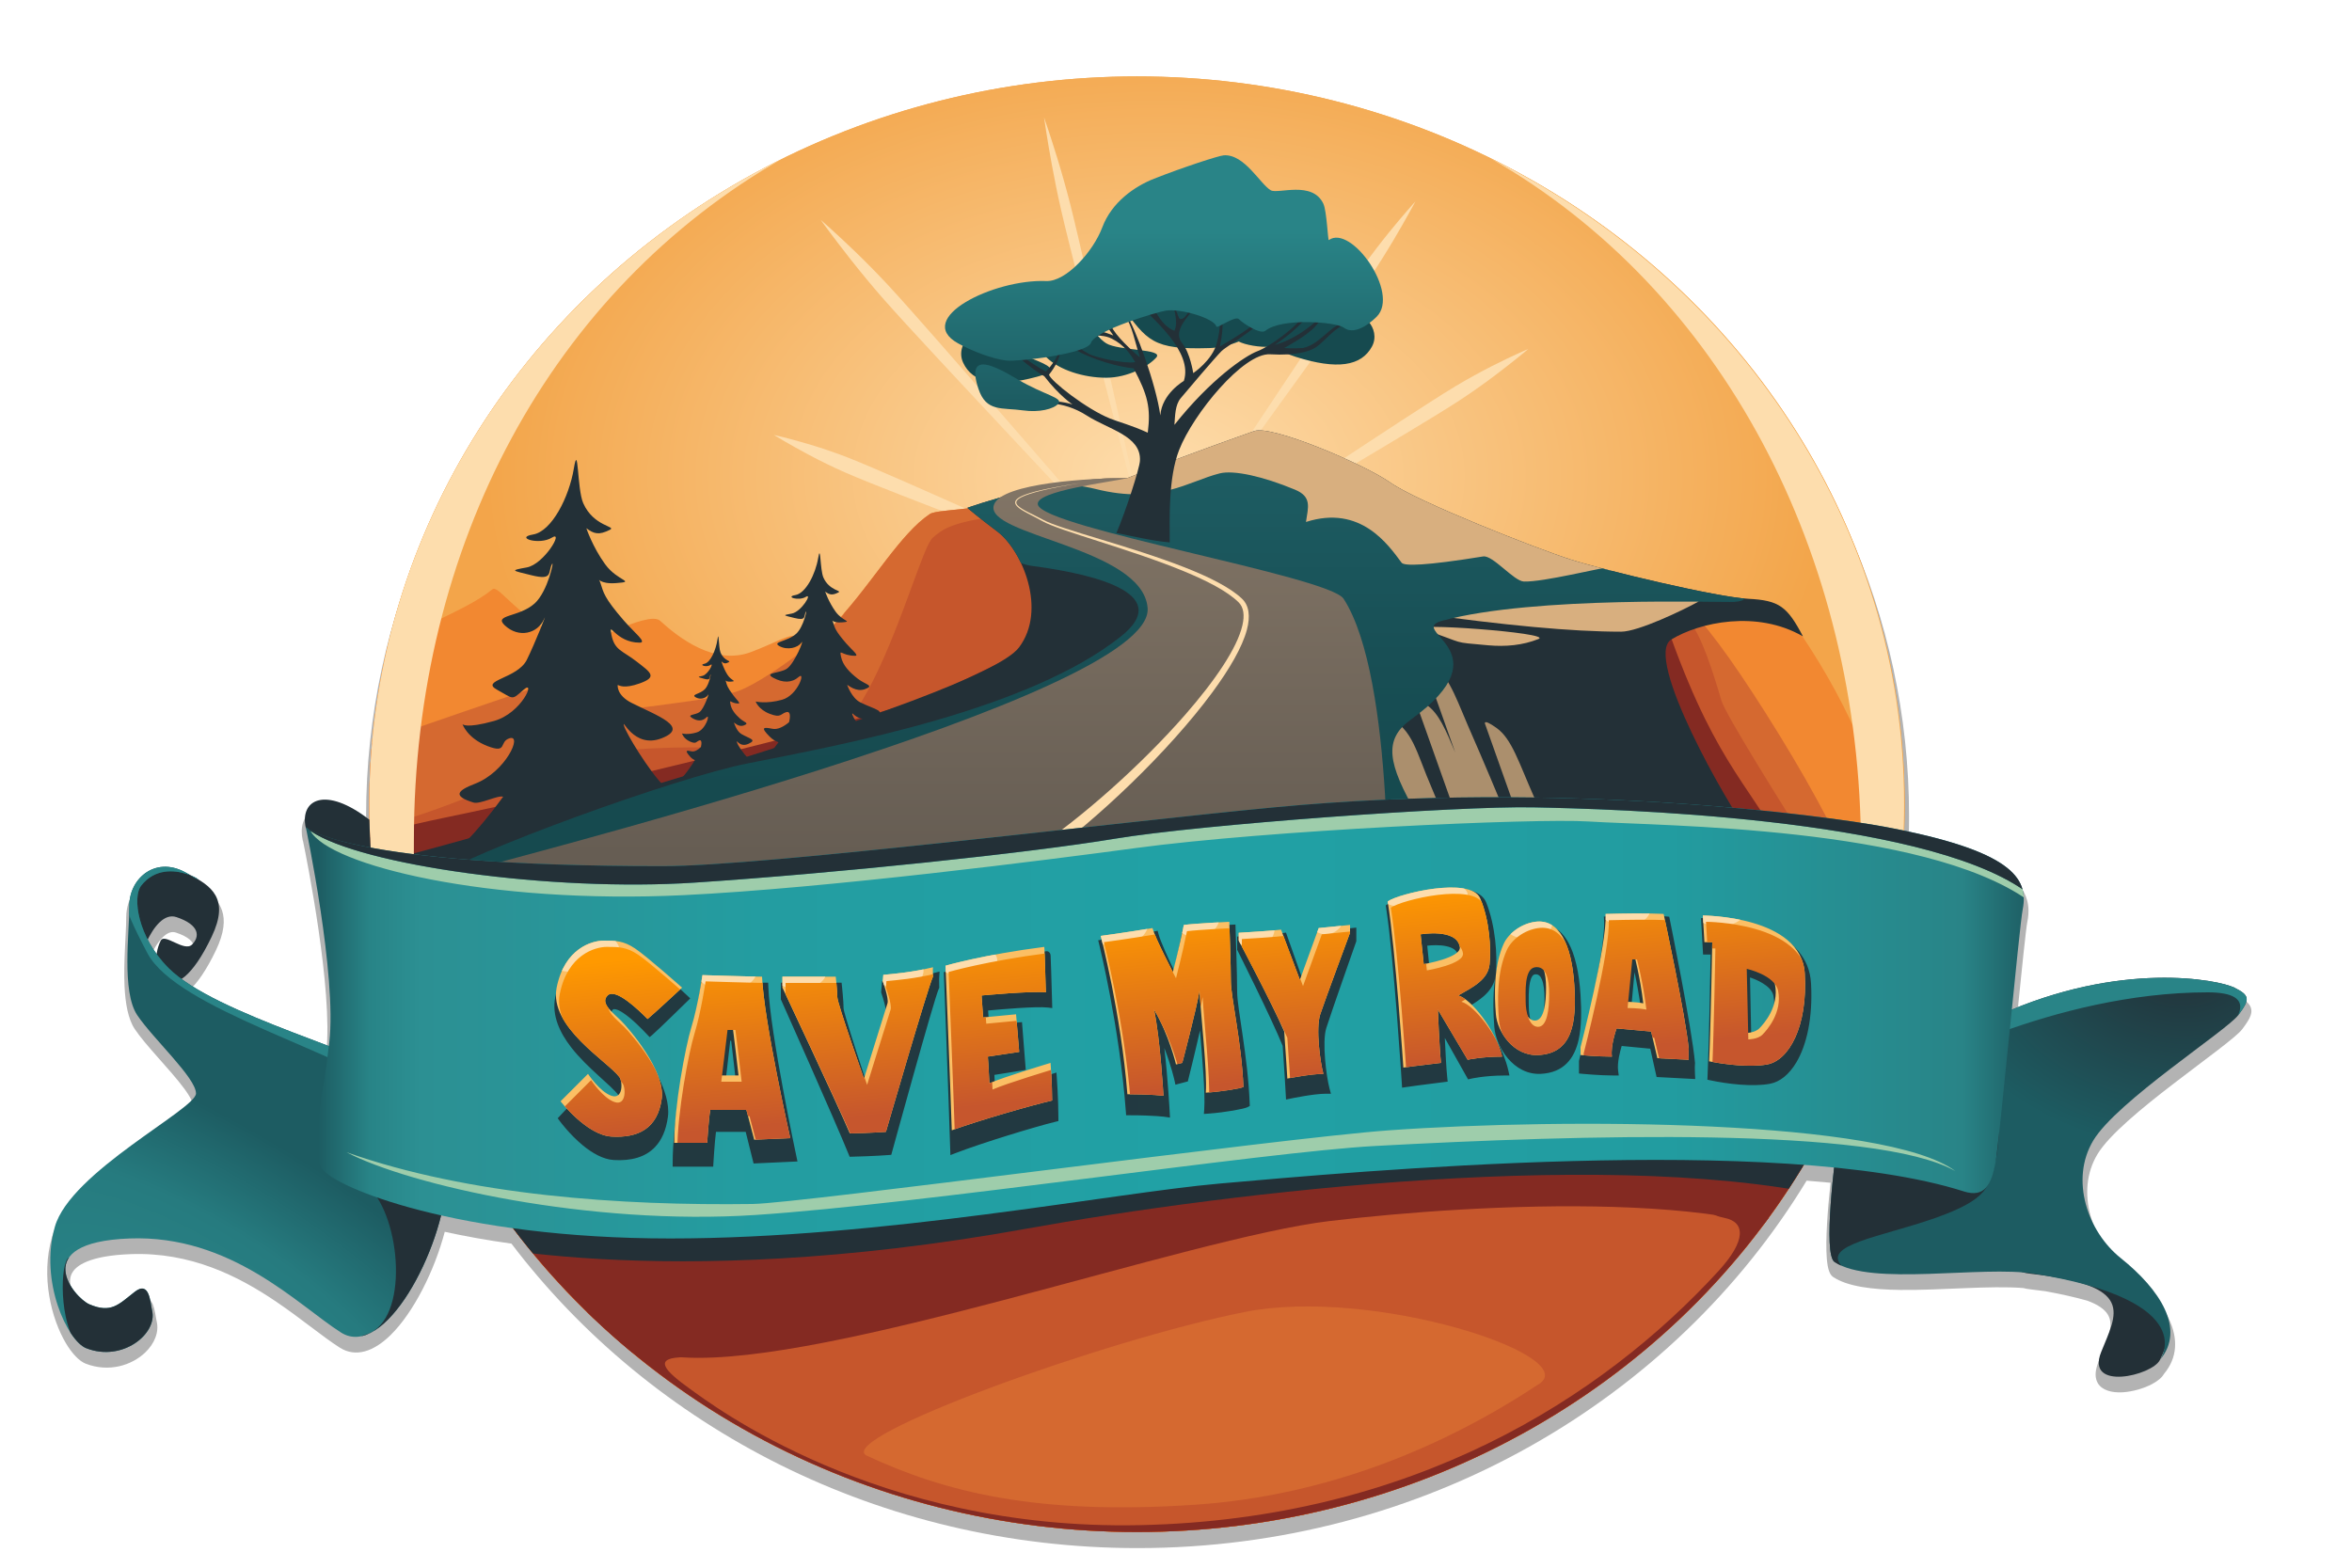
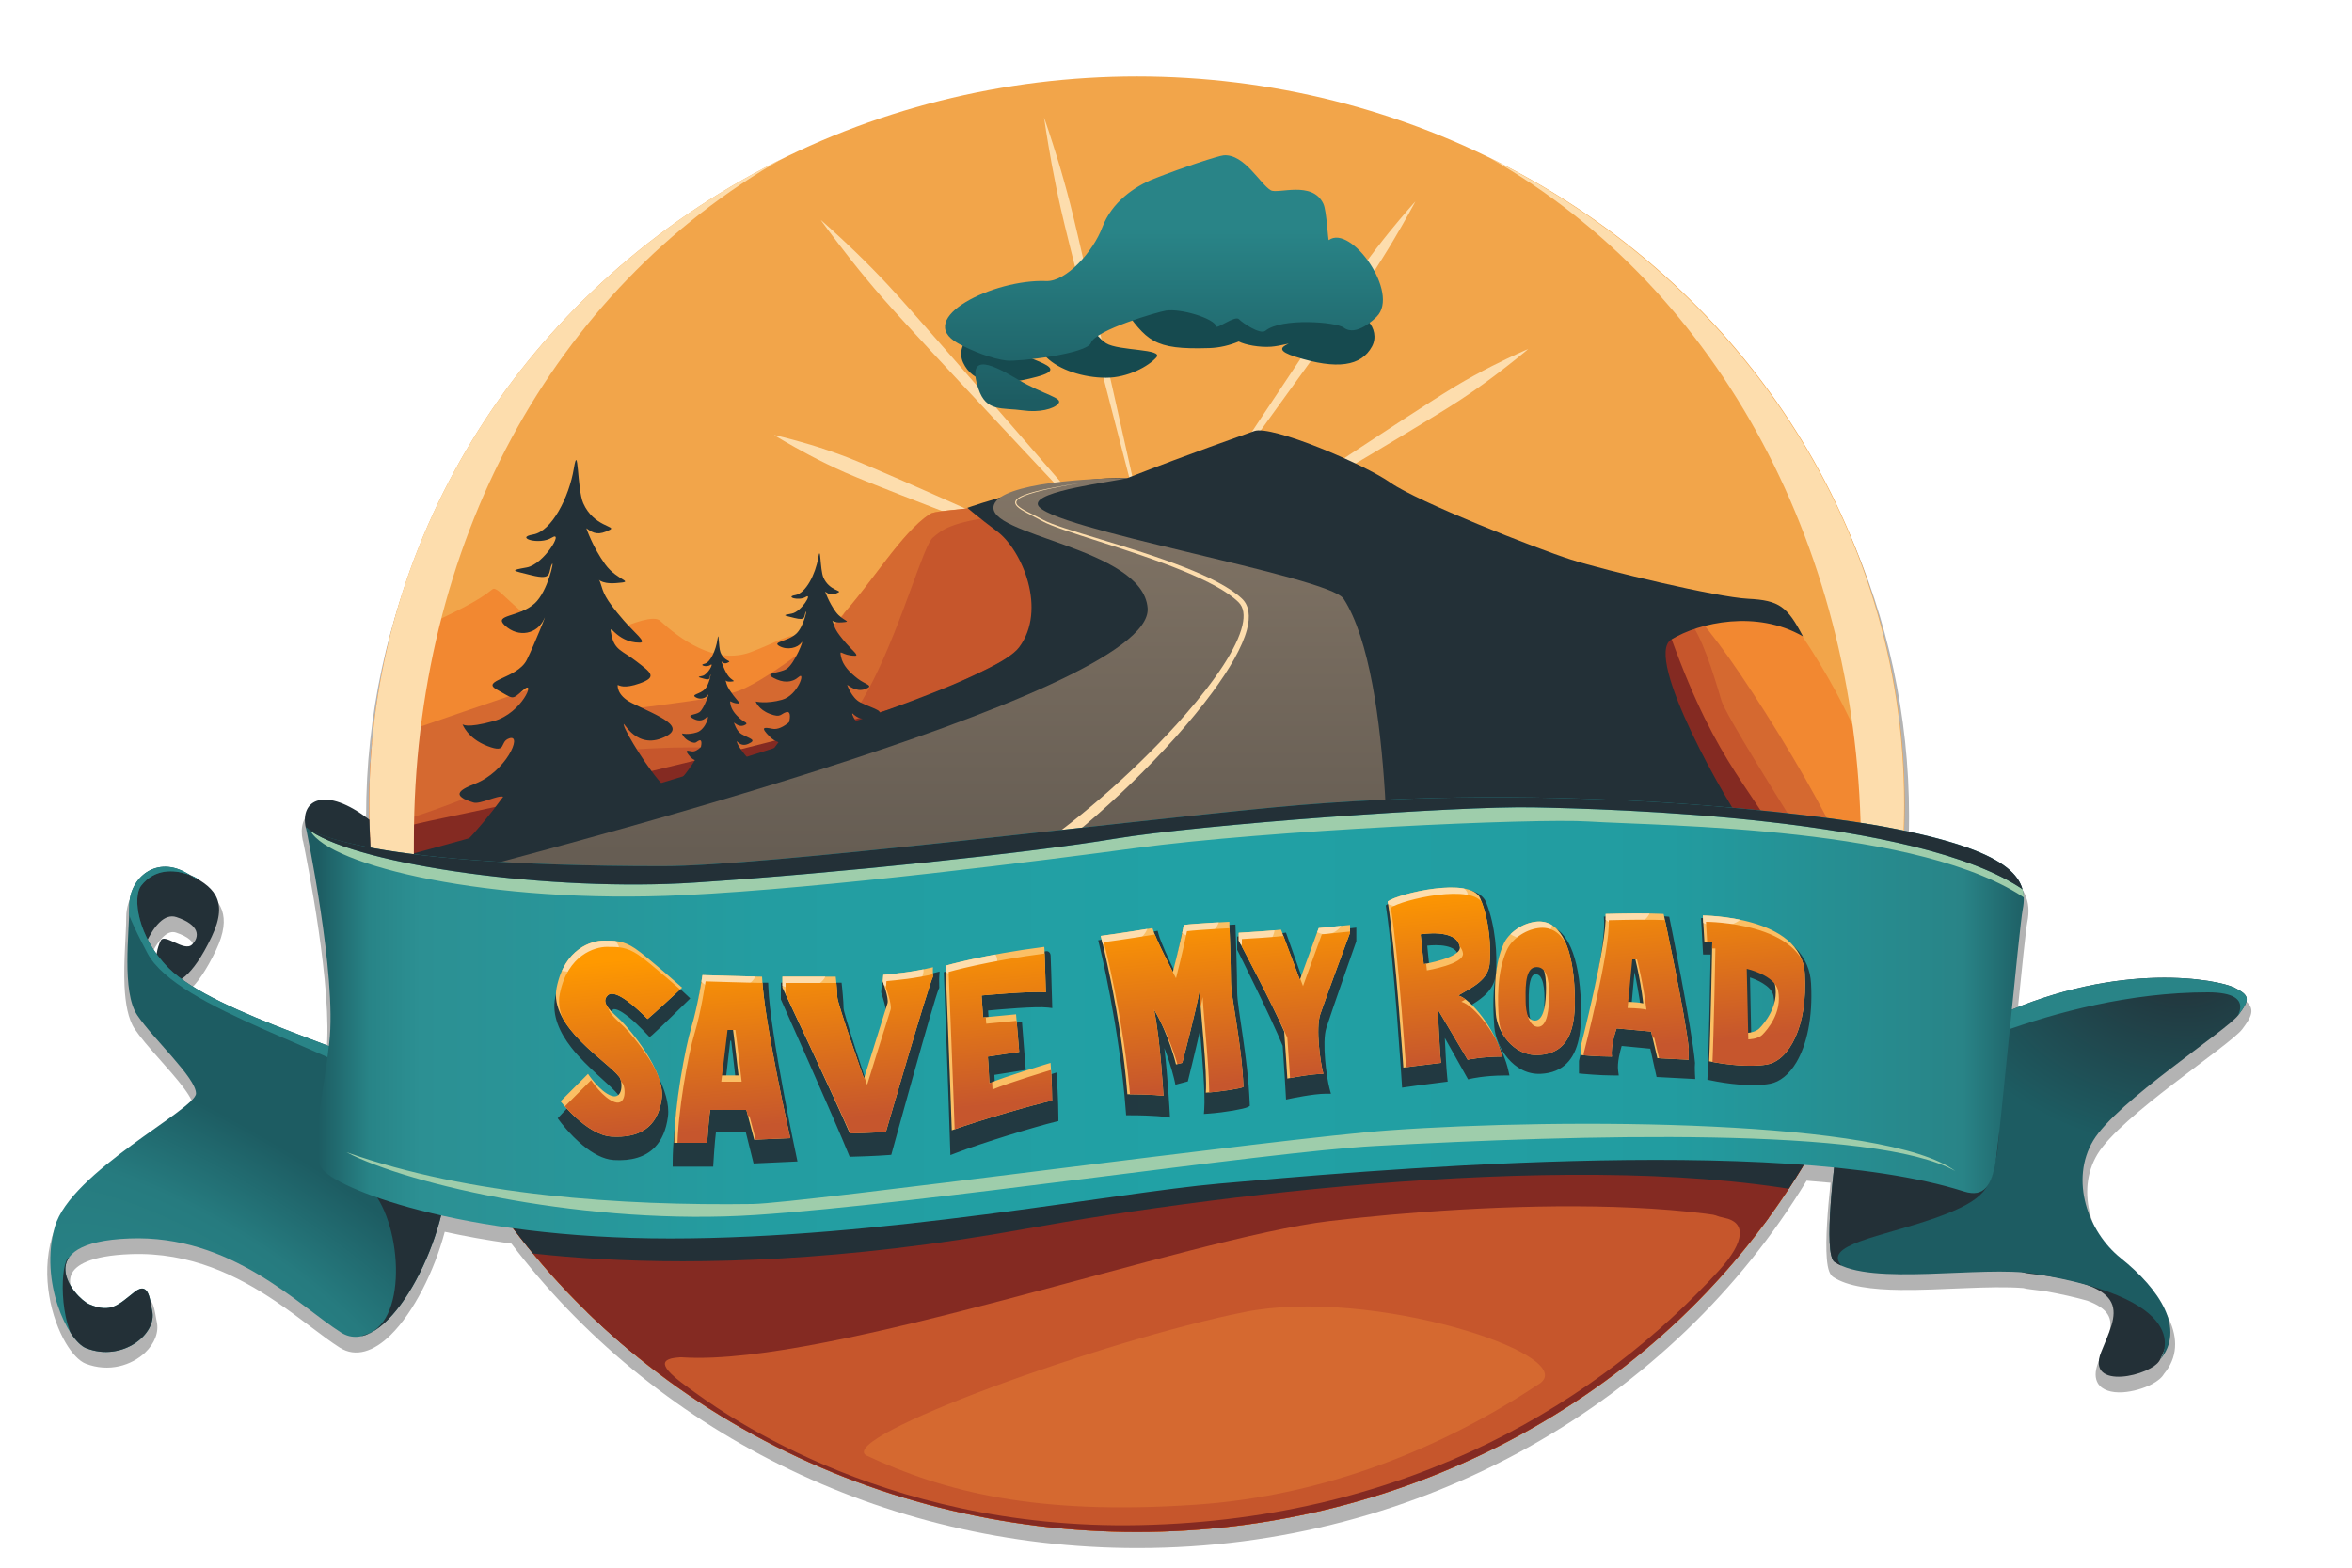
<svg xmlns="http://www.w3.org/2000/svg" xmlns:ns1="http://www.serif.com/" width="100%" height="100%" viewBox="0 0 3000 2000" version="1.1" xml:space="preserve" style="fill-rule:evenodd;clip-rule:evenodd;stroke-linejoin:round;stroke-miterlimit:2;">
  <g id="PAYSAGE" transform="matrix(1,0,0,1,1,15)">
    <path d="M466.015,1035.78C448.396,1023.45 433.195,1017.24 421.066,1015.6C410.712,1014.19 402.368,1016.04 396.251,1020.08C385.981,1026.87 381.436,1040.14 385.114,1057.06C385.214,1057.52 385.375,1057.95 385.588,1058.35C390.058,1080.08 423.818,1247.9 415.235,1327.63C354.044,1304.41 282.997,1278.11 239.971,1248.77C250.157,1239.78 261.946,1223.54 274.514,1197.15C285.181,1174.75 286.367,1158.63 282.131,1146.33C277.895,1134.02 268.134,1125.24 255.705,1117.8C255.563,1117.67 255.404,1117.53 255.231,1117.4C254.168,1116.58 251.38,1114.9 247.323,1113.13C245.728,1112.29 244.097,1111.46 242.445,1110.63C224.953,1099.77 208.309,1098.67 194.657,1103.48C174.018,1110.76 160,1131.85 160,1155C160,1176.06 156.401,1211.55 157.845,1243.07C158.853,1265.07 162.441,1285.18 170.84,1297.77C184.876,1318.83 216.092,1349.72 233.567,1373.23C237.798,1378.92 241.197,1384.14 243.219,1388.64C244.283,1391.01 244.973,1393.1 244.999,1394.89C244.936,1395.04 244.554,1395.9 244.188,1396.44C243.254,1397.83 241.864,1399.38 240.107,1401.1C234.099,1406.99 224.142,1414.49 211.978,1423.25C182.853,1444.23 141.332,1472.14 109.725,1501.74C88.001,1522.08 70.995,1543.32 65.192,1563.63C50.774,1614.09 64.731,1667.44 82.799,1698.19C91.049,1712.23 100.362,1721.6 108.178,1724.66C137.84,1736.26 167.135,1726.78 184.19,1710.5C196.179,1699.05 202.072,1684.27 198.863,1670.84C197.625,1665.66 196.742,1655.61 193.793,1648.76C191.698,1643.89 188.52,1640.47 184.441,1639.32C180.623,1638.24 175.462,1638.96 168.927,1644.06C161.852,1649.57 156.127,1654.61 150.482,1658.3C145.544,1661.54 140.713,1663.69 134.837,1663.87C129.564,1664.03 123.529,1662.64 115.97,1659.4C109.586,1656.67 98.632,1646.46 92.557,1634.47C88.773,1627 86.819,1618.77 89.902,1611.21C92.536,1604.76 98.767,1599.03 109.811,1594.48C122.103,1589.41 139.979,1585.97 165.192,1585C241.969,1582.04 302.766,1612.86 350.841,1645.34C383.445,1667.37 410.286,1690.2 432.316,1704.22C452.721,1717.2 475.821,1709.28 497.396,1688.04C526.405,1659.48 552.991,1606.73 566.296,1556.49C591.79,1562.09 620.182,1567.24 651.346,1571.58C830.033,1806.73 1121.29,1960 1450,1960C1814.78,1960 2133.45,1771.25 2303.35,1491.26C2313.67,1492.06 2323.86,1492.93 2333.88,1493.9C2330.29,1527.22 2327.2,1566.71 2329.08,1590.33C2329.63,1597.21 2330.62,1602.84 2332.05,1606.75C2333.38,1610.4 2335.24,1612.84 2337.23,1614.16C2355.39,1626.27 2387,1630.24 2423.16,1630.65C2475.33,1631.24 2537.2,1624.83 2579.76,1628.24C2582.12,1628.91 2585.3,1629.51 2589.45,1629.97C2595.96,1630.69 2602.1,1631.46 2607.87,1632.28C2628.26,1635.96 2645.98,1640.02 2661.37,1644.34C2674.91,1649.36 2683.09,1655.03 2687.34,1661.74C2692.08,1669.22 2691.57,1677.79 2689.02,1687.33C2686.13,1698.18 2680.56,1710.14 2675.36,1723.14C2670.56,1735.13 2671.32,1743.78 2674.87,1749.72C2680.11,1758.5 2692.4,1762.12 2706.56,1761.24C2719.25,1760.45 2733.36,1756.32 2743.76,1750.87C2751.14,1747 2756.66,1742.32 2759.17,1737.81C2776.8,1716.63 2776.94,1692.45 2765.75,1668.16C2755.07,1644.98 2733.79,1621.63 2708.12,1601.1C2667.69,1568.75 2645.57,1505.44 2674.29,1457.57C2689.08,1432.92 2731.11,1398.53 2771.17,1367.71C2812.29,1336.08 2851.41,1308.12 2859,1298C2863.8,1291.59 2867.12,1286.6 2868.9,1282.5C2870.44,1278.96 2870.93,1275.89 2870.59,1273.13C2870.21,1270.12 2868.88,1267.37 2866.34,1264.73C2863.52,1261.79 2858.91,1258.86 2852.24,1255.53C2832.99,1245.91 2717.86,1222.06 2571.89,1280.27C2577.86,1221.03 2583.12,1169.87 2584.9,1160.98C2587.4,1148.49 2587.03,1136.45 2581.34,1124.85C2575.8,1113.57 2565.1,1102.58 2546.37,1092.16C2523.26,1079.31 2487.48,1067.08 2433.56,1055.6C2433.88,1045.86 2434.03,1036.07 2434.03,1026.25C2434.03,510.974 1993.17,92.5 1450,92.5C906.825,92.5 465.965,510.974 465.965,1026.25C465.965,1029.43 465.981,1032.61 466.015,1035.78ZM197.567,1204.86C196.307,1202.79 195.121,1200.71 194.008,1198.65C198.279,1190.51 203.093,1183.58 208.372,1179.05C213.082,1175.01 218.105,1172.97 223.419,1174.74C231.607,1177.47 237.377,1180.54 241.144,1183.84C244.104,1186.43 245.686,1189.06 245.943,1191.72C246.287,1195.27 244.328,1198.6 241.464,1201.46C240.664,1202.27 239.604,1202.43 238.462,1202.41C237.159,1202.38 235.765,1202.08 234.316,1201.65C229.753,1200.29 224.813,1197.7 220.38,1195.75C215.818,1193.73 211.623,1192.43 208.511,1192.61C204.952,1192.81 202.222,1194.38 200.528,1197.76C199.373,1200.07 198.389,1202.45 197.567,1204.85L197.567,1204.86ZM390.983,1059.78L390.672,1060.17C390.413,1060.78 390.24,1061.16 390.24,1061.16L391.058,1060.15L390.983,1059.78Z" style="fill-opacity:0.3;" />
  </g>
  <g id="BADGE">
    <g id="PAYSAGE1" ns1:id="PAYSAGE" transform="matrix(1.088,0,0,1.012,8.642,-3.726)">
      <ellipse cx="1325" cy="1017.5" rx="900" ry="917.5" style="fill:rgb(242,165,74);" />
      <clipPath id="_clip1">
        <ellipse cx="1325" cy="1017.5" rx="900" ry="917.5" />
      </clipPath>
      <g clip-path="url(#_clip1)">
        <g transform="matrix(0.919,0,0,0.988,-7.945,3.681)">
-           <ellipse cx="1426" cy="899" rx="1126" ry="967" style="fill:url(#_Radial2);" />
-         </g>
+           </g>
        <g transform="matrix(0.761,0,0,1.291,229.794,-52.143)">
          <path d="M880,468C880,468 885.701,470.304 896.215,474.152C905.521,477.559 918.376,482.215 934.292,487.582C942.654,490.402 951.802,493.353 961.693,496.402C970.372,499.077 979.578,501.828 989.275,504.531C1001.9,508.05 1015.33,511.485 1029.3,515.058C1058.69,522.572 1090.55,530.383 1123.04,538.344C1272.9,575.072 1436,614 1436,614C1436,614 1274.81,567.773 1126.24,526.136C1094.04,517.111 1062.45,508.26 1033.16,500.366C1019.24,496.613 1005.85,493.006 993.125,489.869C983.351,487.459 973.981,485.332 965.108,483.398C954.995,481.194 945.577,479.27 936.908,477.618C920.409,474.473 906.925,472.213 897.146,470.608C886.098,468.794 880,468 880,468ZM952,258C952,258 956.842,262.358 965.886,269.999C973.896,276.766 984.988,286.077 998.838,297.214C1006.12,303.068 1014.13,309.348 1022.83,316C1030.47,321.838 1038.61,327.949 1047.24,334.201C1058.48,342.34 1070.54,350.709 1083.09,359.414C1109.48,377.722 1138.2,397.253 1167.49,417.163C1302.6,509.015 1450,608 1450,608C1450,608 1306.94,502.841 1174.75,406.837C1146.1,386.027 1117.99,365.615 1091.82,346.986C1079.38,338.129 1067.42,329.615 1055.96,321.799C1047.15,315.795 1038.65,310.211 1030.57,305C1021.36,299.063 1012.74,293.652 1004.76,288.786C989.591,279.527 977.074,272.245 967.994,267.001C957.741,261.079 952,258 952,258ZM2042,384C2042,384 2035.94,385.567 2025,388.777C2015.32,391.619 2001.98,395.585 1985.7,400.813C1977.14,403.56 1967.87,406.673 1957.92,410.152C1949.19,413.205 1939.98,416.515 1930.4,420.156C1917.93,424.895 1904.84,430.187 1891.23,435.693C1862.6,447.274 1831.75,460.098 1800.31,473.175C1655.25,533.501 1498,600 1498,600C1498,600 1658.04,540.515 1804.97,484.905C1836.82,472.851 1868.06,461.026 1896.84,449.81C1910.52,444.478 1923.67,439.351 1936,434.245C1945.47,430.321 1954.43,426.414 1962.88,422.648C1972.5,418.357 1981.39,414.257 1989.5,410.387C2004.93,403.024 2017.36,396.755 2026.36,392.183C2036.51,387.019 2042,384 2042,384ZM1296,158C1296,158 1297.02,162.873 1299.27,171.732C1301.25,179.556 1304.01,190.284 1307.79,203.433C1309.77,210.328 1312.04,217.785 1314.62,225.792C1316.88,232.811 1319.35,240.206 1322.12,247.897C1325.71,257.904 1329.8,268.389 1334.05,279.294C1343,302.233 1352.97,326.917 1363.14,352.085C1410.07,468.208 1462,594 1462,594C1462,594 1417.12,465.524 1374.94,347.594C1365.8,322.035 1356.83,296.968 1348.25,273.889C1344.17,262.918 1340.25,252.37 1336.28,242.503C1333.23,234.92 1330.16,227.754 1327.18,221.008C1323.79,213.312 1320.52,206.232 1317.41,199.767C1311.49,187.438 1306.42,177.589 1302.69,170.428C1298.48,162.32 1296,158 1296,158ZM1868,240C1868,240 1863.52,243.041 1855.54,248.908C1848.49,254.094 1838.82,261.265 1827.12,270.399C1820.99,275.192 1814.39,280.506 1807.36,286.339C1801.2,291.455 1794.74,296.929 1788.09,302.807C1779.43,310.455 1770.47,318.77 1761.15,327.419C1741.54,345.612 1720.57,365.522 1699.18,385.823C1600.52,479.486 1494,582 1494,582C1494,582 1605.61,485.054 1707.7,395.137C1729.83,375.648 1751.53,356.531 1771.4,338.628C1780.84,330.117 1789.92,321.934 1798.32,313.994C1804.76,307.892 1810.79,301.942 1816.44,296.261C1822.87,289.783 1828.75,283.686 1834.08,278.001C1844.22,267.17 1852.22,258.174 1858.02,251.612C1864.57,244.191 1868,240 1868,240Z" style="fill:rgb(253,221,173);" />
        </g>
        <g transform="matrix(0.919,0,0,0.988,-7.945,3.681)">
          <path d="M2298,810C2430,1006 2434.43,1177.82 2432,1252C2428,1374 2274,1848 1894,1936C1514,2024 1082,1990 1082,1990C1082,1990 850,2006 700,1882C550,1758 424,1324 394,1164C364,1004 348.25,917.829 430,862C512,806 592,782 628,752C636.274,745.105 656,786 738,828C738,828 826.821,778.086 842,792C866,814 911.749,849.344 958,832C990,820 1007.08,807.905 1018,812C1034,818 1046.36,815.79 1070,790C1114,742 1149.05,680.633 1186,656C1192,652 1208,652 1276,644C1344,636 2048,750 2048,750C2048,750 2242,770 2272,790C2302,810 2265.99,762.468 2298,810Z" style="fill:rgb(242,136,49);" />
          <clipPath id="_clip3">
            <path d="M2298,810C2430,1006 2434.43,1177.82 2432,1252C2428,1374 2274,1848 1894,1936C1514,2024 1082,1990 1082,1990C1082,1990 850,2006 700,1882C550,1758 424,1324 394,1164C364,1004 348.25,917.829 430,862C512,806 592,782 628,752C636.274,745.105 656,786 738,828C738,828 826.821,778.086 842,792C866,814 911.749,849.344 958,832C990,820 1007.08,807.905 1018,812C1034,818 1046.36,815.79 1070,790C1114,742 1149.05,680.633 1186,656C1192,652 1208,652 1276,644C1344,636 2048,750 2048,750C2048,750 2242,770 2272,790C2302,810 2265.99,762.468 2298,810Z" />
          </clipPath>
          <g clip-path="url(#_clip3)">
            <path d="M2116,786C2116,720 2174,782 2270,938C2366,1094 2396,1188 2416,1252C2436,1316 2262,1724 2246,1760C2230,1796 1740,2020 1740,2020L884,1988L624,1776L366,986C366,986 598.948,905.017 686,876C704,870 718,890 754,914C797.784,901.824 908,896 946,880C984,864 1064,802 1076,784C1088,766 1142,654 1142,654L1200,612L2074,670C2074,670 2116,788 2116,786Z" style="fill:rgb(213,105,49);fill-opacity:0.99;" />
            <path d="M1070.33,1918.38C1077.77,1948.16 1013.87,1959.06 812,1890C584,1812 590,1658 590,1658C590,1658 456,1054 496,1050C536,1046 680,982 720,970C760,958 840,952 910,954C980,956 1034,970 1034,970C1034,970 1076,944 1114,868C1152,792 1178,696 1190,686C1202,676 1212,666 1278,658C1344,650 1628,640 1628,640C1628,640 2138,776 2154,792C2170,808 2186,860 2196,894C2206,928 2462,1322 2462,1322C2462,1322 2308,1834 2140,1810C2118.01,1806.86 2096.46,1801.39 2075.1,1794.36L1734,1968C1734,1968 1308,1984 1288,1978C1280.48,1975.74 1183.47,1976.48 1070.33,1918.38ZM1964.91,1764.82C2014,1728 1750.21,1641.83 1588,1674C1409.91,1709.32 1066,1834 1105.08,1857.08C1204.75,1903.52 1321.33,1933.63 1524,1920C1695.15,1908.49 1844.48,1844.89 1964.91,1764.82Z" style="fill:rgb(198,86,45);fill-opacity:0.99;" />
            <path d="M2356,1612C2260,1514 1880,1536 1696,1558C1515.28,1579.61 1058.74,1743.12 872,1732C704,1722 588,1672 584,1658C580,1644 470,1152 468,1128C466,1104 370,1084 564,1044C758,1004 1138,912 1196,884C1254,856 1316,826 1316,826C1316,826 2102.85,728.992 2120,780C2183.75,969.581 2228.34,995.481 2276,1084C2349.08,1219.73 2458.28,1716.41 2356,1612Z" style="fill:rgb(132,42,34);" />
            <path d="M2192,1622C2044.68,1782.79 1803.06,1938.66 1454,1946C1118.07,1953.07 908,1792 880,1772C846.135,1747.81 836,1734 866,1732C896,1730 892,1688 892,1688L714,1670L736,1790L1162,1986L1844,1952L2292,1648L2268,1562C2268,1562 2240,1542 2218,1536C2196,1530 2160,1546 2200,1554C2226.16,1559.23 2228.3,1582.38 2192,1622Z" style="fill:rgb(132,42,34);" />
          </g>
        </g>
        <g transform="matrix(0.919,0,0,0.988,-7.945,3.681)">
          <path d="M494,1098C570,1078 1249.07,893.901 1300,826C1336,778 1304,702 1272,678C1248.21,660.161 1234,648 1234,648C1234,648 1344,608 1438,610C1525.33,576 1578,558 1600,550C1622,542 1740,592 1774,616C1808,640 1960,700 2004,714C2048,728 2190,762 2230,764C2270,766 2280,774 2300,812C2241.33,778 2168,794 2132,816C2096,838 2204,1028 2232,1064C2237.06,1070.51 2410.5,1545.03 2358,1532C2068,1460 1567.09,1521.3 1308,1568C842,1652 574,1582 574,1582C574,1582 418,1118 494,1098Z" style="fill:rgb(35,48,55);" />
          <clipPath id="_clip4">
-             <path d="M494,1098C570,1078 1249.07,893.901 1300,826C1336,778 1304,702 1272,678C1248.21,660.161 1234,648 1234,648C1234,648 1344,608 1438,610C1525.33,576 1578,558 1600,550C1622,542 1740,592 1774,616C1808,640 1960,700 2004,714C2048,728 2190,762 2230,764C2270,766 2280,774 2300,812C2241.33,778 2168,794 2132,816C2096,838 2204,1028 2232,1064C2237.06,1070.51 2410.5,1545.03 2358,1532C2068,1460 1567.09,1521.3 1308,1568C842,1652 574,1582 574,1582C574,1582 418,1118 494,1098Z" />
-           </clipPath>
+             </clipPath>
          <g clip-path="url(#_clip4)">
            <path d="M1358,628C1394,642 1446,636 1466,638C1486,640 1552,626 1578,616C1604,606 1640,672 1668,688C1696,704 1800,740 1836,746C1872,752 1998,762 2024,752C2050,742 2056,730 2060,722C2064,714 1708,572 1680,558C1652,544 1626,534 1606,534C1586,534 1478,584 1456,590C1434,596 1322,614 1358,628Z" style="fill:rgb(216,175,127);" />
            <path d="M1806,782C1920,798 2005.71,806 2068,806C2090,806 2148,778 2166,768C2184,758 1890,772 1858,772C1826,772 1706.4,768.021 1806,782Z" style="fill:rgb(216,175,127);" />
            <g transform="matrix(1,0,0,1,-67.436,-6.626)">
              <path d="M1884,810C1940.41,828.804 1916.17,825.47 1966,830C1988,832 2010,830 2030,822C2050,814 1854,800 1884,810Z" style="fill:rgb(216,175,127);" />
            </g>
            <path d="M1986.44,1182.91L1894.87,924.913C1894.87,924.913 1889.59,914.913 1909.19,928.913C1928.79,942.913 1937.42,972.913 1957.81,1018.91C1978.21,1064.91 2037.61,1208.91 2037.61,1208.91L1986.44,1182.91ZM1812.45,1169.46L1744.45,911.46C1744.45,911.46 1738.45,901.46 1770.45,915.46C1802.45,929.46 1806.45,959.46 1826.45,1005.46C1846.45,1051.46 1900.45,1195.46 1900.45,1195.46L1812.45,1169.46ZM1856.46,960.254L1816.35,847.247C1816.35,847.247 1811.06,837.247 1830.66,851.247C1850.27,865.247 1858.89,895.247 1879.29,941.247C1899.69,987.247 1959.09,1131.25 1959.09,1131.25L1920.66,1111.72C1936.26,1149.18 1948.86,1179.75 1948.86,1179.75L1897.69,1153.75L1806.12,895.746C1806.12,895.746 1800.84,885.746 1820.44,899.746C1835.48,910.491 1844.06,930.661 1856.46,960.254Z" style="fill:rgb(171,143,109);" />
            <path d="M550,1122C598,1088 862.375,992.025 954,974C1076,950 1312,906 1430,812C1494.76,760.409 1408,734 1316,722C1279.43,717.23 1232,666 1228,648C1224,630 1326.11,606.026 1398,624C1478,644 1516,614 1556,604C1573.86,599.535 1611.26,607.83 1652,624.791C1673.87,633.899 1668.75,647.16 1666,666C1736,643.598 1771.06,695.414 1788,718C1791.26,722.344 1818,722 1892,710C1904.32,708.003 1931.21,741.615 1944,742C1969.22,742.759 2038.7,724.913 2062,722C2126,714 2270,764 2212,768C2197.38,769.008 1958,760 1840,792C1792.17,804.97 1922,830 1800,918C1764.42,943.66 1770,974 1808,1040" style="fill:url(#_Linear5);" />
          </g>
        </g>
        <g transform="matrix(0.919,0,0,0.988,-7.945,3.681)">
          <path d="M618.91,1079.48C595.811,1084.51 584.594,1082.83 596,1072C606.12,1062.39 626.134,1038.28 641.874,1016.57C635.001,1014.31 612.353,1026.59 604,1024C576.528,1015.48 583.899,1008.57 606,1000C645.223,984.789 666.929,936.75 650,942C636.093,946.312 648,962 622,952C596,942 590,924 590,924C590,924 594,930 630,920C666,910 684,866 668,880C652,894 656,892 634,880C612,868 660,866 672,842C682,822 699.858,776.821 694,790C685.775,808.506 661.771,814.608 644,798C628.956,783.94 662,788 682,770C698.95,754.745 707.737,712.382 704,720C698.85,730.498 705.679,740.883 678,734C652.694,727.707 650,728 672,724C694,720 720,676 704,686C688,696 656,686 680,682C704,678 726,634 732,598C738,562 736.077,623.966 744,642C757.294,672.26 787.081,671.417 778,676C763.961,683.086 757.68,681.254 748,674C748,674 756,698 772,720C788,742 812,742 786,744C764.788,745.632 762.315,736.919 764.212,739.922L764.212,739.922L764.213,739.924C764.642,740.602 765.292,741.876 766,744C770,756 770,762 796,792C809.058,807.067 826,820 816,820C784.808,820 776,790 780,810C784,830 794,830 812,844C830,858 839.311,863.718 816,872C796.033,879.094 790.257,874.612 788,874C788,874 786,887 806,897C838.908,913.454 880.202,927.921 844,942C808,956 792.745,913.724 796,926C798.459,935.275 827.627,983.421 846.97,1002.98C802.789,1017.27 680.742,1058.53 618.91,1079.48ZM875.88,993.716C870.865,994.554 868.88,993.575 871.911,990.256C875.135,986.726 881.51,977.863 886.524,969.884C884.335,969.056 882.163,967.538 880.193,965.266C873.185,957.18 875.734,957.18 882.105,958.651C885.938,959.535 890.233,956.96 894.157,953.167C895.351,947.863 894.957,943.809 892.298,944.685C887.839,946.155 888.476,949.83 880.193,946.155C871.911,942.48 870,935.865 870,935.865C870,935.865 877.645,938.07 889.113,934.395C900.58,930.72 906.314,910.14 901.217,915.285C896.121,920.43 889.75,920.43 882.742,916.02C875.734,911.61 887.201,912.345 892.298,908.67C898.338,904.315 905.677,882.21 903.129,886.62C900.58,891.03 892.935,893.235 887.201,889.56C881.468,885.885 892.935,885.885 899.306,879.27C904.705,873.664 907.505,858.095 906.314,860.895C904.674,864.753 906.849,868.569 898.032,866.04C889.971,863.727 889.113,863.835 896.121,862.365C903.129,860.895 911.411,844.725 906.314,848.4C901.217,852.075 891.024,848.4 898.669,846.93C906.314,845.46 913.322,829.29 915.233,816.06C917.145,802.83 916.532,825.602 919.056,832.23C923.291,843.351 932.779,843.041 929.887,844.725C925.415,847.329 923.414,846.656 920.33,843.99C920.33,843.99 922.879,852.81 927.975,860.895C933.072,868.98 940.717,868.98 932.435,869.715C925.681,870.314 924.891,867.115 925.494,868.215L925.495,868.217C925.631,868.466 925.838,868.935 926.064,869.715C927.338,874.125 927.338,876.33 935.62,887.355C939.78,892.892 945.177,897.645 941.991,897.645C932.055,897.645 930.524,891.03 931.798,898.38C933.072,905.73 938.169,911.61 943.903,916.755C949.636,921.9 956.425,922.532 948.999,925.575C942.639,928.182 936.976,922.125 936.257,921.9C936.257,921.9 939.443,932.925 945.814,936.6C956.297,942.647 966.265,943.922 954.733,949.095C943.265,954.24 939.043,942.379 940.08,946.89C941.009,950.935 947.638,960.603 955.426,968.862C925.575,977.978 897.406,986.858 875.88,993.716ZM982.738,960.606C986.253,956.218 989.842,951.534 993.104,947.035C989.247,945.77 985.423,943.453 981.954,939.983C969.61,927.64 974.099,927.64 985.32,929.885C992.071,931.235 999.636,927.304 1006.55,921.513C1008.65,913.415 1007.96,907.227 1003.27,908.565C995.419,910.809 996.541,916.419 981.954,910.809C967.366,905.198 964,895.1 964,895.1C964,895.1 977.465,898.466 997.663,892.855C1017.86,887.245 1027.96,855.826 1018.98,863.681C1010.01,871.536 998.785,871.536 986.442,864.803C974.099,858.07 994.297,859.192 1003.27,853.582C1013.91,846.933 1026.84,813.187 1022.35,819.919C1017.86,826.652 1004.39,830.018 994.297,824.407C984.198,818.797 1004.39,818.797 1015.62,808.698C1025.13,800.139 1030.06,776.372 1027.96,780.646C1025.07,786.536 1028.9,792.362 1013.37,788.5C999.174,784.97 997.663,785.134 1010.01,782.89C1022.35,780.646 1036.94,755.96 1027.96,761.57C1018.98,767.181 1001.03,761.57 1014.49,759.326C1027.96,757.082 1040.3,732.396 1043.67,712.198C1047.04,692 1045.96,726.766 1050.4,736.884C1057.86,753.861 1074.57,753.388 1069.48,755.96C1061.6,759.935 1058.08,758.907 1052.65,754.838C1052.65,754.838 1057.13,768.303 1066.11,780.646C1075.09,792.989 1088.55,792.989 1073.96,794.111C1062.07,795.026 1060.68,790.138 1061.74,791.823L1061.74,791.823L1061.74,791.824C1061.98,792.204 1062.35,792.919 1062.74,794.111C1064.99,800.843 1064.99,804.21 1079.58,821.041C1086.9,829.495 1096.41,836.751 1090.8,836.751C1073.3,836.751 1070.6,826.652 1072.84,837.873C1075.09,849.094 1084.06,858.07 1094.16,865.925C1104.26,873.78 1116.22,874.744 1103.14,879.39C1091.94,883.37 1081.96,874.123 1080.7,873.78C1080.7,873.78 1086.31,890.611 1097.53,896.222C1115.99,905.453 1133.55,907.398 1113.24,915.297C1093.04,923.152 1085.61,905.044 1087.43,911.931C1088.37,915.465 1092.59,921.811 1098.61,928.955C1068.81,935.583 1025.57,947.797 982.738,960.606Z" style="fill:rgb(35,48,55);" />
        </g>
        <g id="Route" transform="matrix(0.919,0,0,0.988,-7.945,3.681)">
          <path d="M524,1130C652,1096 1472.4,888.327 1464,776C1458.16,697.86 1253.86,683.598 1268,644C1278,616 1392,610 1438,610C1420.25,614.833 1319.25,626.184 1324,644C1332,674 1695.31,735.111 1714,764C1780,866 1770,1184 1770,1184C1770,1184 396,1164 524,1130Z" style="fill:url(#_Linear6);" />
          <path d="M1328.32,1096.32C1398.59,1047.16 1491.21,958.314 1546.09,884.038C1568.59,853.594 1584.77,825.57 1590.62,803.618C1595.24,786.238 1593.45,772.455 1584.18,763.725C1569.18,749.587 1542.48,736.232 1511.64,724.083C1442.6,696.885 1352.79,675.458 1330.48,663.14C1318.09,656.295 1303.9,650.688 1298.48,645.138C1295.01,641.586 1295.65,638.167 1303.16,634.347C1313.61,629.03 1336.76,623.187 1380,616C1336.51,622.578 1313.21,628.133 1302.64,633.311C1293.76,637.662 1293.46,641.879 1297.47,646.111C1302.87,651.806 1317.1,657.747 1329.52,664.86C1351.64,677.532 1441.16,700.365 1509.79,728.679C1539.61,740.982 1565.45,754.278 1579.82,768.275C1586.7,774.982 1587.82,785.17 1584.94,797.751C1578.22,827.1 1549.82,868.599 1511.85,912.062C1456.08,975.9 1379.56,1043.74 1319.68,1083.68C1316.19,1086.06 1315.29,1090.83 1317.68,1094.32C1320.06,1097.81 1324.83,1098.71 1328.32,1096.32Z" style="fill:rgb(253,221,173);" />
        </g>
        <g transform="matrix(0.919,0,0,0.988,-7.945,3.681)">
          <path d="M1901.06,201.87C2214.69,356.765 2429.03,667.949 2429.03,1026.25C2429.03,1163.62 2397.53,1294.07 2341.02,1411.39C2377.14,1306.32 2374,1202.05 2374,1084C2374,707.16 2196.23,370.066 1901.06,201.87ZM998.939,201.87C703.766,370.066 528,695.16 528,1072C528,1190.05 522.865,1306.32 558.977,1411.39C502.473,1294.07 470.965,1163.62 470.965,1026.25C470.965,667.949 685.309,356.765 998.939,201.87Z" style="fill:rgb(253,221,173);" />
        </g>
      </g>
    </g>
    <g id="ARBRE">
      <path d="M1228.5,462.691C1240.5,488.52 1270.5,494.691 1322.5,480.691C1374.5,466.691 1294.5,458.691 1272.5,432.691C1250.5,406.691 1216.5,436.861 1228.5,462.691ZM1334.85,455.9C1350.85,471.9 1381.99,481.9 1410.85,481.9C1438.85,481.9 1465.17,467.065 1474.85,456.07C1484.85,444.708 1426.85,447.9 1410.85,437.9C1394.85,427.9 1386.85,399.9 1354.85,417.9C1332.12,430.684 1318.85,439.9 1334.85,455.9ZM1580.02,435.671C1568.23,440.538 1555.72,443.632 1542.51,444.061C1470.12,446.413 1463.12,434.651 1430.43,389.955C1396.9,344.109 1722.31,326.438 1694.29,342.906C1684.01,348.944 1670.6,363.84 1654.16,380.395C1676.99,379.659 1708.13,393.866 1714.22,403.617C1736.78,391.512 1762.15,419.428 1750,442C1736.4,467.257 1705.32,471.907 1652.67,455.235C1630.35,448.167 1632.32,443.388 1643.81,438.327C1634.81,440.447 1626.85,441.882 1621.37,442.301C1606.53,443.433 1588.02,439.919 1580.02,435.671Z" style="fill:rgb(22,74,79);" />
-       <path id="Tronc" d="M1492,692C1492,662 1489.92,609.971 1504,574C1522,528 1586,450 1620,452C1654,454 1672,448 1680,442C1693.76,431.677 1706,412 1730,410C1754,408 1748,398 1748,398C1748,398 1742,406 1730,408C1718,410 1710,410 1696,422C1682,434 1674.53,440.997 1662,444C1647.97,444.869 1638,444 1638,444C1638,444 1668,428 1678,416C1683.53,409.37 1695.32,396.036 1704,390C1711.03,385.111 1715.32,386.895 1718,386C1724,384 1705.32,380.99 1696,392C1674,418 1648,434 1626,440C1626,440 1666,414 1670,396C1674,378 1672,386 1672,386C1672,386 1672,390 1662,404C1652,418 1620,442 1604,448C1588,454 1544,484 1498,542C1498.88,530.512 1498.76,516.691 1506,508C1516,496 1550,456 1558,448C1566,440 1618,412 1620,392C1622,372 1620,372 1616,388C1612,404 1604.4,414 1556,442C1562,414 1560,394 1552,378C1544,362 1537.27,363.522 1546,376C1560,396 1556.77,420.527 1552,438C1546,460 1522,476 1522,476C1522,476 1518,450 1508,438C1498,426 1508,412 1518,400C1516.72,392.061 1510.94,411.337 1504,406C1495.48,383.818 1490.68,372.051 1494,382C1500,400 1502,414 1498,422C1482,416 1472,396 1464,376C1453.28,367.685 1469.59,388.395 1464,390C1457.96,391.734 1443.02,371.589 1448,384C1470.21,406.206 1522.18,448.613 1510,486C1510,486 1482,502 1480,530C1474.58,490.056 1448,418 1436,400C1424,382 1412,376 1428,394C1444,412 1444,424 1454,456C1434.87,439.784 1418,422 1416,412C1414,402 1368,392 1382,396C1390.22,398.348 1409.68,409.945 1414,414C1417.04,416.854 1405.52,412.348 1408,414C1414,418 1420,428 1420,428C1420,428 1396.02,418.12 1384,420C1380.23,420.59 1393.85,421.655 1390,424C1381.66,429.081 1357.81,436.695 1366,434C1378.02,430.047 1402,424 1418,432C1434,440 1442,452 1448,462C1434.21,464.51 1398,456 1390,452C1382,448 1374,442 1374,442C1374,442 1356,436 1368,444C1380,452 1412,466 1446,470C1464,504 1468,520 1464,552C1442,542 1428.46,538.983 1416,534C1386,522 1340,486 1338,478C1346.21,467.965 1352,456 1354,444C1356,432 1335.06,419.056 1344,428C1348,432 1353.18,436.532 1352,444C1350.51,453.463 1342,466 1334,474C1313.57,462.952 1282,440 1280,430C1278,420 1272,424 1278,434C1284,444 1315.38,470.764 1332,480C1351.07,504.81 1368,516 1368,516C1368,516 1346,508 1318,514C1297.58,518.375 1304,518 1314,516C1324,514 1354.71,509.883 1386,530C1414,548 1456,556 1454,588C1453.38,597.981 1436,652 1424,680C1443.38,683.878 1470.75,690.219 1492,692Z" style="fill:rgb(35,48,55);" />
      <path d="M1248,496C1258,526 1277.79,519.682 1305.59,523.629C1324.73,526.348 1344.14,522.147 1350.07,514.733C1356,507.319 1332,504 1298,484C1271.34,468.318 1231.13,445.39 1248,496ZM1614,422C1634.56,405.16 1704.21,410.654 1714,418C1730,430 1753.39,406.606 1756,404C1786,374 1723.1,285.621 1694.94,306.299C1693.74,307.178 1692.33,269.286 1688,260C1674,230 1630,248 1620.87,242.726C1607.35,234.914 1587.38,196.32 1560.96,198.152C1554.4,198.607 1508.45,213.612 1472,228C1447.06,237.846 1418,258 1406,290C1394.38,320.998 1359.8,359.587 1334.43,358.55C1267.63,355.819 1164.92,406.29 1222,438C1240,448 1266,458 1284,460C1298.6,461.622 1386.77,451.472 1391.57,437.373C1397.13,421.012 1477.27,397.777 1487.09,396.281C1506.6,393.31 1548.86,406.323 1551.42,416.439C1552.34,420.069 1575.37,401.92 1580.4,407.287C1584.79,411.959 1607.5,427.325 1614,422Z" style="fill:url(#_Linear7);" />
    </g>
  </g>
  <g id="BANNIERE">
    <g id="BANNIERE1" ns1:id="BANNIERE">
      <path d="M474.617,1106.95C433.969,1084.64 390,1056 390,1056C382.144,1019.86 415.021,1002.24 471.178,1045.8C471.624,1066.35 472.776,1086.73 474.617,1106.95Z" style="fill:rgb(35,48,55);" />
      <g>
        <path d="M170,1145C170,1155 170.5,1271 170,1270C170,1235 195,1160 225,1170C255,1180 255,1195 245,1205C235,1215 210,1190 205,1200C185.228,1239.54 220,1300 270,1195C293.153,1146.38 270,1130 240,1115C211.792,1100.9 190,1110 185,1115C180,1120 170,1135 170,1145Z" style="fill:rgb(35,48,55);" />
        <path d="M114,1664C94.502,1655.64 35,1585 165,1580C295,1575 380,1665 435,1700C490,1735 564.682,1595.4 570,1505C575,1420 540,1395 520,1380C471.834,1343.88 275.104,1295.1 215,1235C175,1195 168.932,1144.23 180,1130C215,1085 280,1140 240,1115C200,1090 165,1120 165,1155C165,1190 155,1265 175,1295C195,1325 250,1375 250,1395C250,1415 90,1495 70,1565C50,1635 86.258,1710.71 110,1720C156,1738 201.079,1701.63 194,1672C191.618,1662.03 190.915,1633.26 172,1648C151.43,1664.03 142,1676 114,1664Z" style="fill:url(#_Radial8);" />
        <clipPath id="_clip9">
          <path d="M114,1664C94.502,1655.64 35,1585 165,1580C295,1575 380,1665 435,1700C490,1735 564.682,1595.4 570,1505C575,1420 540,1395 520,1380C471.834,1343.88 275.104,1295.1 215,1235C175,1195 168.932,1144.23 180,1130C215,1085 280,1140 240,1115C200,1090 165,1120 165,1155C165,1190 155,1265 175,1295C195,1325 250,1375 250,1395C250,1415 90,1495 70,1565C50,1635 86.258,1710.71 110,1720C156,1738 201.079,1701.63 194,1672C191.618,1662.03 190.915,1633.26 172,1648C151.43,1664.03 142,1676 114,1664Z" />
        </clipPath>
        <g clip-path="url(#_clip9)">
          <path d="M470,1514C512,1554 522,1684 468,1702C414,1720 478,1730 510,1702C542,1674 596,1566 598,1522C600,1478 514,1456 514,1456C514,1456 428,1474 470,1514Z" style="fill:rgb(35,48,55);" />
          <path d="M86,1606C76,1620 76,1700 106,1724C136,1748 190,1722 190,1722L214,1668L180,1616C180,1616 96,1592 86,1606Z" style="fill:rgb(35,48,55);" />
          <path d="M508,1398C438,1342 226,1288 188,1216C150,1144 157.386,1143.28 164,1116C180,1050 302,1134 302,1134L296,1198L254,1152L186,1152L216,1218L512,1354C512,1354 544.593,1427.27 508,1398Z" style="fill:rgb(41,132,135);" />
        </g>
      </g>
      <g>
        <path d="M2755,1735C2745,1755 2660,1775 2680,1725C2700,1675 2725,1640 2590,1625C2551.19,1620.69 2605,1605 2605,1605L2745,1665L2765,1705C2765,1705 2765,1715 2755,1735Z" style="fill:rgb(35,48,55);" />
        <path d="M2340,1610C2387.07,1641.38 2527.88,1614.07 2595,1625C2810,1660 2755,1735 2755,1735C2788.22,1695.68 2755,1645 2705,1605C2662.77,1571.21 2640,1505 2670,1455C2700,1405 2840,1315 2855,1295C2870,1275 2870,1270 2850,1260C2830,1250 2705,1225 2550,1295C2395,1365 2350,1410 2345,1445C2340,1480 2325,1600 2340,1610Z" style="fill:url(#_Radial10);" />
        <clipPath id="_clip11">
          <path d="M2340,1610C2387.07,1641.38 2527.88,1614.07 2595,1625C2810,1660 2755,1735 2755,1735C2788.22,1695.68 2755,1645 2705,1605C2662.77,1571.21 2640,1505 2670,1455C2700,1405 2840,1315 2855,1295C2870,1275 2870,1270 2850,1260C2830,1250 2705,1225 2550,1295C2395,1365 2350,1410 2345,1445C2340,1480 2325,1600 2340,1610Z" />
        </clipPath>
        <g clip-path="url(#_clip11)">
          <path d="M2546,1478C2538,1514 2536,1530 2468,1554C2400,1578 2322,1588 2350,1616C2314,1612 2330,1568 2338,1480C2346,1392 2530,1296 2540,1318C2550,1340 2554,1442 2546,1478Z" style="fill:rgb(35,48,55);" />
          <path d="M2816,1266C2618,1266 2436,1368 2436,1368C2436,1368 2444,1296 2510,1262C2576,1228 2714,1184 2832,1190C2950,1196 2916,1244 2914,1270C2912,1296 2802.64,1353.36 2834,1322C2852,1304 2884.03,1266 2816,1266Z" style="fill:rgb(41,132,135);" />
        </g>
      </g>
      <path id="_-" ns1:id=" " d="M390,1055C390,1055 430,1245 420,1330C410,1415 395,1465 410,1490C425,1515 585,1580 855,1580C1125,1580 1419.69,1521.94 1555,1510C1725,1495 2270,1445 2505,1520C2532,1528.62 2540,1510 2545,1485C2550,1460 2575.62,1181.93 2580,1160C2588,1120 2565,1085 2405,1055C2328.71,1040.69 1995,995 1625,1030C1419.4,1049.45 975,1105 845,1105C440,1105 390,1055 390,1055Z" style="fill:url(#_Linear12);" />
      <clipPath id="_clip13">
        <path id="_-1" ns1:id=" " d="M390,1055C390,1055 430,1245 420,1330C410,1415 395,1465 410,1490C425,1515 585,1580 855,1580C1125,1580 1419.69,1521.94 1555,1510C1725,1495 2270,1445 2505,1520C2532,1528.62 2540,1510 2545,1485C2550,1460 2575.62,1181.93 2580,1160C2588,1120 2565,1085 2405,1055C2328.71,1040.69 1995,995 1625,1030C1419.4,1049.45 975,1105 845,1105C440,1105 390,1055 390,1055Z" />
      </clipPath>
      <g clip-path="url(#_clip13)">
        <path d="M396.377,1060.26L396,1060C419.545,1104 623.408,1154 872,1142C1054.18,1133.21 1339.5,1096.67 1448,1082C1617.54,1059.08 1956.88,1043.69 2026,1048C2123.83,1054.1 2452,1054 2586,1148C2614.47,1167.97 2616.52,1161.24 2610.1,1147.71C2610.01,1152.23 2602.92,1150.67 2582,1136C2448,1042 2054,1032 1956,1030C1858,1028 1530,1052 1422,1070C1314,1088 1068,1114 886,1126C704.364,1137.98 460.976,1104.14 396.377,1060.26ZM395.347,1047.93C444.187,1025.72 840,1060 840,1060L838.622,1059.81C812.437,1056.13 421.159,1002.05 395.347,1047.93Z" style="fill:rgb(158,205,171);" />
        <path d="M442,1470C522,1512 752,1564 964,1550C1176,1536 1611.99,1469.75 1754,1462C2015.12,1447.75 2392.91,1436.68 2494,1494C2406,1428 1996,1426 1772,1442C1634.29,1451.84 1021.99,1535.13 960,1536C792.046,1538.36 598.426,1525.24 442,1470Z" style="fill:rgb(158,205,171);" />
        <path d="M396,1060C460,1104 704,1138 886,1126C1068,1114 1314,1088 1422,1070C1530,1052 1858,1028 1956,1030C2054,1032 2448,1042 2582,1136C2645.58,1180.6 2581.37,1104 2581.37,1104L2298,1002L1678,978L840,1060C840,1060 332,1016 396,1060Z" style="fill:rgb(35,48,55);" />
      </g>
    </g>
    <g id="TITRE">
      <g transform="matrix(1,0,0,1.057,3,-58.025)">
        <path d="M896.156,1239L891.715,1238.86L891.055,1243.26C891.055,1243.26 885.132,1282.82 877.221,1308.53C869.142,1334.79 855,1411.54 855,1458L855,1463L906.697,1463L906.99,1458.31C906.99,1458.31 908.526,1433.44 910.249,1421C910.249,1421 948.146,1421 948.146,1421C948.146,1421 958.19,1459.17 958.19,1459.17L1014.19,1456.74L1012.88,1450.9C1012.88,1450.9 979.141,1301.56 976.996,1245.81L976.811,1241L972,1241C960.025,1241 896.156,1239 896.156,1239ZM750.822,1362.11L708.349,1404.58L711.048,1408.06C711.048,1408.06 723.452,1424.08 740.408,1437.3C752.183,1446.48 766.146,1454.19 779.706,1454.99C801.737,1456.29 820.083,1451.72 832.531,1439.31C840.878,1430.98 846.676,1419.08 848.952,1402.69C851.079,1387.38 844.623,1368.93 835.113,1351.71C821.408,1326.9 801.665,1304.59 795.536,1298.46C790.676,1293.61 784.087,1288.29 779.956,1282.94C777.434,1279.68 775.568,1276.5 778.536,1273.54C779.405,1272.67 780.663,1272.78 782.068,1273.04C784.812,1273.56 787.927,1275.07 791.228,1277.06C802.559,1283.92 815.47,1296.54 822.464,1303.54L825.615,1306.69L829.107,1303.92C835.464,1298.88 873.402,1263.66 873.402,1263.66L877.435,1259.92L873.322,1256.26C873.322,1256.26 827.906,1215.93 812.774,1205.84C796.72,1195.14 786.053,1195 770,1195C753.884,1195 715.841,1205.3 705.097,1259.02C700.809,1280.46 710.736,1301 725.658,1319.14C746.483,1344.47 777.024,1365.03 786,1377C787.248,1378.66 787.787,1382.47 787.637,1386.13C787.557,1388.07 787.249,1390.01 786.533,1391.59C786.145,1392.44 785.682,1393.23 784.857,1393.54C783.99,1393.87 782.918,1393.7 781.581,1393.26C776.254,1391.48 771.003,1387.04 766.529,1382.48C759.332,1375.15 754.188,1367.27 754.188,1367.27L750.822,1362.11ZM1194.99,1234.33L1195.44,1227.54L1188.82,1229.14C1161.88,1235.67 1139.02,1237.45 1126.18,1238.69L1122.02,1239.09L1120.93,1252.69L1121.3,1253.71C1121.3,1253.71 1125.08,1264.07 1126.68,1272.27C1127.19,1274.86 1127.68,1277.14 1127.26,1278.42C1125.76,1282.91 1109.72,1334.4 1101.71,1360.1C1094.77,1340.23 1082.38,1304.38 1076.32,1284.44C1074.37,1278 1073,1273.44 1073,1272C1073,1263.83 1070.97,1245.45 1070.97,1245.45L1070.47,1241L993,1241L993,1261.12L993.479,1262.13C993.479,1262.13 1061.42,1406.01 1079.4,1447.97L1080.74,1451.08L1084.12,1451C1112.61,1450.33 1130.38,1448.99 1130.38,1448.99L1133.84,1448.73L1134.8,1445.39C1134.8,1445.39 1188.5,1260.18 1194.47,1248.24L1195.06,1247.07L1194.99,1245.76C1194.68,1239.1 1194.99,1234.33 1194.99,1234.33ZM1204.6,1227.2L1200.85,1228.3L1201,1232.2C1201,1232.2 1207,1380.17 1209,1442.16L1209.23,1449.06L1215.71,1446.7C1250.43,1434.04 1317.24,1414.84 1343.12,1408.87L1347,1407.98L1347,1404C1347,1381.82 1344.99,1355.62 1344.99,1355.62L1344.51,1349.43L1338.56,1351.21C1338.56,1351.21 1289.72,1365.88 1266.66,1374.7C1266.15,1364.17 1265.66,1356.67 1265.34,1352.26C1265.34,1352.26 1305.37,1346.25 1305.37,1346.25L1300.56,1288.54L1258.62,1292.54C1258.62,1292.54 1257.34,1274.54 1257.34,1274.54C1272.49,1273.19 1318.67,1269.33 1333.45,1270.97L1339.18,1271.61L1339,1265.84C1338.09,1237.53 1337.45,1212.97 1337.09,1208.38C1336.94,1206.38 1336.26,1205.37 1336.13,1205.17C1334.67,1203.05 1332.79,1202.86 1331.36,1203.04C1252.89,1213.1 1204.6,1227.2 1204.6,1227.2ZM1403.34,1189.04L1397.74,1189.79L1399.16,1195.26C1399.16,1195.26 1425.05,1294.83 1433.02,1396.39L1433.38,1401L1438,1401C1469.51,1401 1483.29,1402.95 1483.29,1402.95L1489.33,1403.81L1488.99,1397.72C1488.99,1397.72 1486.69,1356.47 1482.1,1319.78C1491.01,1341.37 1495.13,1359.13 1495.13,1359.13L1496.28,1364.08L1512.08,1360.13L1512.83,1357.28C1512.83,1357.28 1521.05,1326.23 1527.63,1298.61C1530.56,1332.63 1534.44,1375.06 1533.02,1393.62L1532.57,1399.37L1538.33,1398.99C1559.48,1397.6 1584.07,1393.29 1588.24,1391.21L1591.13,1389.76L1591,1386.53C1588.67,1329.62 1575,1271.97 1575,1252C1575,1231.95 1573,1175.82 1573,1175.82L1572.82,1170.77L1567.76,1171.01C1567.76,1171.01 1525.49,1173.03 1509.38,1175.04L1505.82,1175.48L1505.1,1179C1501.65,1195.98 1497.31,1214.15 1494.39,1225.94C1487.67,1212.65 1477.4,1191.68 1474.81,1182.63L1473.58,1178.33L1469.18,1179.07C1433.27,1185.05 1403.34,1189.04 1403.34,1189.04ZM1688.74,1295.58C1694.73,1277.61 1726.69,1191.74 1726.69,1191.74L1727,1190.9L1727,1174.48L1678.38,1179.34L1657.93,1235.57C1657.93,1235.57 1637.29,1180.54 1637.29,1180.54L1633.36,1181.04C1633.36,1181.04 1620.45,1182.69 1579.72,1185.01L1575,1185.28L1575,1201.25L1575.58,1202.35C1575.58,1202.35 1618.27,1282.71 1633.08,1317.2C1635.05,1343.06 1637.01,1376.29 1637.01,1376.29L1637.35,1382.03L1642.98,1380.9C1642.98,1380.9 1672.34,1375 1688,1375L1694.63,1375L1692.81,1368.63C1688.96,1355.17 1682.98,1312.88 1688.74,1295.58ZM1903.91,1236.35C1900.88,1257.35 1901.71,1278.7 1903.02,1294.41C1905.01,1318.37 1927.31,1352.58 1962.23,1351C1976.86,1350.33 1987.58,1345.75 1995.38,1338.4C2003.1,1331.14 2008,1321.08 2010.76,1308.98C2014.21,1293.85 2014.33,1275.42 2012.99,1255.66C2011.18,1228.95 2006.02,1207.15 1997.48,1192.55C1988.1,1176.5 1974.74,1168.62 1957.31,1171.05C1937.7,1173.79 1920.04,1187.46 1913.45,1201.93L1913.45,1201.93C1909.57,1210.44 1906.89,1219.74 1905.09,1229.25C1906.95,1208.44 1904.7,1172.28 1892.6,1144.03C1888.41,1134.26 1876.25,1128.88 1860.27,1127.62C1837.26,1125.8 1806.22,1131.66 1786.21,1137.86C1777.15,1140.67 1770.27,1143.64 1767.08,1145.94L1764.57,1147.75L1765.06,1150.8C1775.04,1212.66 1785.01,1362.33 1785.01,1362.33L1785.37,1367.69L1790.69,1366.95C1790.69,1366.95 1812.3,1363.96 1838.57,1360.97L1843.52,1360.4L1842.97,1355.45C1841.81,1344.98 1840.64,1323.63 1839.88,1307.7C1839.88,1307.7 1869.55,1357.67 1869.55,1357.67L1873.09,1356.88C1873.09,1356.88 1890.64,1353 1916,1353L1922.31,1353L1920.87,1346.86C1915.07,1322.19 1897.12,1294.46 1881.16,1278.64C1877.51,1275.01 1873.92,1272.01 1870.57,1269.74C1877.41,1265.83 1883.99,1261.87 1889.47,1257.32C1896.4,1251.56 1901.63,1244.86 1903.91,1236.35ZM921.643,1367L928.431,1311C928.431,1311 929.635,1311 929.635,1311C931.491,1325.1 934.954,1354.68 936.387,1367L921.643,1367ZM2172,1163L2166.7,1163L2169.28,1207L2178.91,1207C2178.49,1229.1 2176.75,1317.21 2175.01,1353.76L2174.8,1358.06L2179.02,1358.9C2199.53,1363 2232.34,1367.02 2254.89,1362.92C2267.11,1360.7 2278.92,1351.98 2288.21,1337.25C2301.22,1316.61 2309.47,1283.83 2306.99,1241.71C2305.13,1210.06 2282.82,1190.82 2256.34,1179.41C2218.32,1163.04 2172,1163 2172,1163ZM2011,1335.37L2011,1350.56L2015.54,1350.98C2015.54,1350.98 2036.77,1352.95 2055.99,1353L2061.77,1353.02L2060.95,1347.29C2059.56,1337.63 2063.4,1323.82 2065.47,1317.34C2065.47,1317.34 2101.96,1320.65 2101.96,1320.65C2101.96,1320.65 2109.99,1354.81 2109.99,1354.81L2159.3,1357.27L2158.99,1351.72C2158.99,1351.72 2158.5,1343.22 2158.97,1338.5L2159.02,1338.01L2158.98,1337.53C2154.96,1295.38 2126.89,1164.95 2126.89,1164.95L2126.11,1161.35L2122.45,1161.02C2122.45,1161.02 2105.82,1159.49 2047.87,1161L2042.74,1161.14L2043.01,1166.26C2044.99,1203.93 2011.16,1334.75 2011.16,1334.75L2011,1335.37ZM2229.15,1234.63C2233.63,1236.06 2239.89,1238.41 2245.65,1241.81C2251.89,1245.49 2257.76,1250.32 2259.1,1256.98C2264.2,1282.52 2245.99,1302.94 2240.46,1308.46C2238.67,1310.26 2236.12,1311.24 2233.76,1311.88C2232.76,1312.15 2231.78,1312.36 2230.88,1312.51C2230.88,1312.51 2229.15,1234.63 2229.15,1234.63L2229.15,1234.63ZM1954.71,1230.95C1959.2,1230.31 1961.9,1232.97 1963.66,1237.05C1966.19,1242.89 1967,1251.19 1967,1260C1967,1270.86 1966.29,1282.99 1963.23,1290.94C1961.95,1294.27 1960.61,1297 1957.8,1297C1954.9,1297 1953.06,1294.66 1951.55,1291.83C1948.21,1285.6 1947,1276.49 1947,1270C1947,1263.07 1946.24,1249.9 1948.59,1240.06C1949.24,1237.36 1950.09,1234.94 1951.41,1233.15C1952.25,1232 1953.29,1231.15 1954.71,1230.95ZM2081.84,1228.26C2084.22,1238.68 2087.72,1255.48 2090.21,1274.06L2090.21,1274.06C2085.61,1273.52 2080.95,1273.26 2077.49,1273.13L2081.84,1228.26ZM1817.48,1196.31C1823.09,1195.7 1832.89,1195.11 1841.67,1196.9C1848.97,1198.39 1855.83,1201.37 1857.07,1208.82C1857.18,1209.48 1856.7,1210 1856.2,1210.57C1854.94,1212.01 1853.01,1213.28 1850.74,1214.49C1841.73,1219.3 1827.88,1222.56 1820.4,1224.08L1817.48,1196.31Z" style="fill:rgb(35,48,55);fill-opacity:0.91;" />
      </g>
      <path d="M896,1244C896,1244 890,1284 882,1310C874,1336 860,1412 860,1458C894,1458 902,1458 902,1458C902,1458 904,1426 906,1416C918.667,1416 952,1416 952,1416L962,1454L1008,1452C1008,1452 974.154,1301.99 972,1246C960,1246 896,1244 896,1244ZM715,1405L750,1370C750,1370 765,1393 780,1398C795,1403 794.243,1379.66 790,1374C775,1354 700,1310 710,1260C720,1210 755,1200 770,1200C785,1200 795,1200 810,1210C825,1220 870,1260 870,1260C870,1260 832.316,1294.99 826,1300C814,1288 785,1260 775,1270C765,1280 782,1292 792,1302C802,1312 849,1366 844,1402C838.762,1439.72 814,1452 780,1450C748.432,1448.14 715,1405 715,1405ZM1190,1234C1162.75,1240.61 1139.65,1242.41 1126.67,1243.67L1126,1252C1126,1252 1134,1274 1132,1280C1130,1286 1102,1376 1102,1376C1102,1376 1068,1280 1068,1272C1068,1264 1066,1246 1066,1246L998,1246L998,1260C998,1260 1066,1404 1084,1446C1112.33,1445.33 1130,1444 1130,1444C1130,1444 1184,1258 1190,1246C1189.67,1239 1190,1234 1190,1234ZM1206,1232C1206,1232 1212,1380 1214,1442C1248.88,1429.28 1316,1410 1342,1404C1342,1382 1340,1356 1340,1356C1340,1356 1280,1374 1262,1382C1261,1359.5 1260,1348 1260,1348L1300,1342L1296,1294L1254,1298L1252,1270C1252,1270 1316,1264 1334,1266C1333,1234.67 1332.33,1207.96 1332,1208C1254,1218 1206,1232 1206,1232ZM1404,1194C1404,1194 1430,1294 1438,1396C1470,1396 1484,1398 1484,1398C1484,1398 1480,1326 1472,1288C1491.33,1320.67 1500,1358 1500,1358L1508,1356C1508,1356 1526,1288 1530,1264C1531.67,1295.33 1540,1368 1538,1394C1558.33,1392.67 1582,1388.74 1586,1386.74C1583.67,1329.74 1570,1272 1570,1252C1570,1232 1568,1176 1568,1176C1568,1176 1526,1178 1510,1180C1504.24,1208.33 1496,1240 1496,1240C1496,1240 1474,1198 1470,1184C1434,1190 1404,1194 1404,1194ZM1684,1294C1678,1312 1684,1356 1688,1370C1672,1370 1642,1376 1642,1376C1642,1376 1640,1342 1638,1316C1623.45,1281.83 1580,1200 1580,1200L1580,1190C1621,1187.67 1634,1186 1634,1186L1658,1250L1682,1184L1722,1180L1722,1190C1722,1190 1690,1276 1684,1294ZM916,1372L942,1372C942,1372 936,1320 934,1306L924,1306L916,1372ZM1790,1362C1790,1362 1780,1212 1770,1150C1784.05,1139.88 1876,1118 1888,1146C1900,1174 1902,1210 1900,1230C1898,1250 1878.73,1259.27 1860,1270C1876,1274 1908,1314 1916,1348C1890,1348 1872,1352 1872,1352L1834,1288C1834,1288 1836,1338 1838,1356C1811.67,1359 1790,1362 1790,1362ZM2172,1168L2174,1202L2184,1202C2184,1202 2182,1312 2180,1354C2200,1358 2232,1362 2254,1358C2281.62,1352.98 2306,1310 2302,1242C2297.65,1168.05 2172,1168 2172,1168ZM2016,1346L2016,1336C2016,1336 2050,1204 2048,1166C2105.5,1164.5 2122,1166 2122,1166C2122,1166 2150,1296 2154,1338C2153.5,1343 2154,1352 2154,1352L2114,1350L2106,1316L2062,1312C2062,1312 2054,1334.05 2056,1348C2037,1347.95 2016,1346 2016,1346ZM1918,1204C1924,1190.83 1940.15,1178.49 1958,1176C1988.61,1171.73 2004.51,1204.46 2008,1256C2011.26,1304.06 2006,1344 1962,1346C1930.03,1347.45 1909.83,1315.92 1908,1294C1906,1270 1905.02,1232.49 1918,1204ZM2224,1228L2226,1318C2226,1318 2238,1318 2244,1312C2250,1306 2269.55,1283.74 2264,1256C2260,1236 2224,1228 2224,1228ZM1954,1226C1968,1224 1972,1240.84 1972,1260C1972,1279.16 1969.61,1302 1957.8,1302C1946,1302 1942,1282 1942,1270C1942,1258 1940,1228 1954,1226ZM2096,1280C2086,1278 2072,1278 2072,1278L2078,1216L2084,1216C2084,1216 2092,1246 2096,1280ZM1812,1192L1816,1230C1816,1230 1864.33,1221.95 1862,1208C1858,1184 1812,1192 1812,1192Z" style="fill:rgb(251,191,100);" />
      <clipPath id="_clip14">
        <path d="M896,1244C896,1244 890,1284 882,1310C874,1336 860,1412 860,1458C894,1458 902,1458 902,1458C902,1458 904,1426 906,1416C918.667,1416 952,1416 952,1416L962,1454L1008,1452C1008,1452 974.154,1301.99 972,1246C960,1246 896,1244 896,1244ZM715,1405L750,1370C750,1370 765,1393 780,1398C795,1403 794.243,1379.66 790,1374C775,1354 700,1310 710,1260C720,1210 755,1200 770,1200C785,1200 795,1200 810,1210C825,1220 870,1260 870,1260C870,1260 832.316,1294.99 826,1300C814,1288 785,1260 775,1270C765,1280 782,1292 792,1302C802,1312 849,1366 844,1402C838.762,1439.72 814,1452 780,1450C748.432,1448.14 715,1405 715,1405ZM1190,1234C1162.75,1240.61 1139.65,1242.41 1126.67,1243.67L1126,1252C1126,1252 1134,1274 1132,1280C1130,1286 1102,1376 1102,1376C1102,1376 1068,1280 1068,1272C1068,1264 1066,1246 1066,1246L998,1246L998,1260C998,1260 1066,1404 1084,1446C1112.33,1445.33 1130,1444 1130,1444C1130,1444 1184,1258 1190,1246C1189.67,1239 1190,1234 1190,1234ZM1206,1232C1206,1232 1212,1380 1214,1442C1248.88,1429.28 1316,1410 1342,1404C1342,1382 1340,1356 1340,1356C1340,1356 1280,1374 1262,1382C1261,1359.5 1260,1348 1260,1348L1300,1342L1296,1294L1254,1298L1252,1270C1252,1270 1316,1264 1334,1266C1333,1234.67 1332.33,1207.96 1332,1208C1254,1218 1206,1232 1206,1232ZM1404,1194C1404,1194 1430,1294 1438,1396C1470,1396 1484,1398 1484,1398C1484,1398 1480,1326 1472,1288C1491.33,1320.67 1500,1358 1500,1358L1508,1356C1508,1356 1526,1288 1530,1264C1531.67,1295.33 1540,1368 1538,1394C1558.33,1392.67 1582,1388.74 1586,1386.74C1583.67,1329.74 1570,1272 1570,1252C1570,1232 1568,1176 1568,1176C1568,1176 1526,1178 1510,1180C1504.24,1208.33 1496,1240 1496,1240C1496,1240 1474,1198 1470,1184C1434,1190 1404,1194 1404,1194ZM1684,1294C1678,1312 1684,1356 1688,1370C1672,1370 1642,1376 1642,1376C1642,1376 1640,1342 1638,1316C1623.45,1281.83 1580,1200 1580,1200L1580,1190C1621,1187.67 1634,1186 1634,1186L1658,1250L1682,1184L1722,1180L1722,1190C1722,1190 1690,1276 1684,1294ZM916,1372L942,1372C942,1372 936,1320 934,1306L924,1306L916,1372ZM1790,1362C1790,1362 1780,1212 1770,1150C1784.05,1139.88 1876,1118 1888,1146C1900,1174 1902,1210 1900,1230C1898,1250 1878.73,1259.27 1860,1270C1876,1274 1908,1314 1916,1348C1890,1348 1872,1352 1872,1352L1834,1288C1834,1288 1836,1338 1838,1356C1811.67,1359 1790,1362 1790,1362ZM2172,1168L2174,1202L2184,1202C2184,1202 2182,1312 2180,1354C2200,1358 2232,1362 2254,1358C2281.62,1352.98 2306,1310 2302,1242C2297.65,1168.05 2172,1168 2172,1168ZM2016,1346L2016,1336C2016,1336 2050,1204 2048,1166C2105.5,1164.5 2122,1166 2122,1166C2122,1166 2150,1296 2154,1338C2153.5,1343 2154,1352 2154,1352L2114,1350L2106,1316L2062,1312C2062,1312 2054,1334.05 2056,1348C2037,1347.95 2016,1346 2016,1346ZM1918,1204C1924,1190.83 1940.15,1178.49 1958,1176C1988.61,1171.73 2004.51,1204.46 2008,1256C2011.26,1304.06 2006,1344 1962,1346C1930.03,1347.45 1909.83,1315.92 1908,1294C1906,1270 1905.02,1232.49 1918,1204ZM2224,1228L2226,1318C2226,1318 2238,1318 2244,1312C2250,1306 2269.55,1283.74 2264,1256C2260,1236 2224,1228 2224,1228ZM1954,1226C1968,1224 1972,1240.84 1972,1260C1972,1279.16 1969.61,1302 1957.8,1302C1946,1302 1942,1282 1942,1270C1942,1258 1940,1228 1954,1226ZM2096,1280C2086,1278 2072,1278 2072,1278L2078,1216L2084,1216C2084,1216 2092,1246 2096,1280ZM1812,1192L1816,1230C1816,1230 1864.33,1221.95 1862,1208C1858,1184 1812,1192 1812,1192Z" />
      </clipPath>
      <g clip-path="url(#_clip14)">
        <path d="M926.427,1210.01C947.947,1209.55 965.675,1221.27 965.991,1236.17C966.308,1251.07 949.093,1263.54 927.573,1263.99C906.053,1264.45 888.325,1252.73 888.009,1237.83C887.692,1222.93 904.907,1210.46 926.427,1210.01ZM1147,1214C1164.11,1214 1178,1224.75 1178,1238C1178,1251.25 1164.11,1262 1147,1262C1129.89,1262 1116,1251.25 1116,1238C1116,1224.75 1129.89,1214 1147,1214ZM1019,1218C1038.32,1218 1054,1227.86 1054,1240C1054,1252.14 1038.32,1262 1019,1262C999.683,1262 984,1252.14 984,1240C984,1227.86 999.683,1218 1019,1218ZM1233,1204C1254.53,1204 1272,1213.41 1272,1225C1272,1236.59 1254.53,1246 1233,1246C1211.48,1246 1194,1236.59 1194,1225C1194,1213.41 1211.48,1204 1233,1204ZM734,1184C764.907,1184 790,1196.55 790,1212C790,1227.45 764.907,1240 734,1240C703.093,1240 678,1227.45 678,1212C678,1196.55 703.093,1184 734,1184ZM1599,1156C1613.9,1156 1626,1168.1 1626,1183C1626,1197.9 1613.9,1209.99 1599,1209.99C1584.1,1209.99 1572,1197.9 1572,1183C1572,1168.1 1584.1,1156 1599,1156ZM1425,1138C1447.63,1138 1466,1153.68 1466,1173C1466,1192.32 1447.63,1208 1425,1208C1402.37,1208 1384,1192.32 1384,1173C1384,1153.68 1402.37,1138 1425,1138ZM1949,1158C1966.11,1158 1980,1166.96 1980,1178C1980,1189.04 1966.11,1198 1949,1198C1931.89,1198 1918,1189.04 1918,1178C1918,1166.96 1931.89,1158 1949,1158ZM1526,1140.28C1542.56,1140.28 1556,1152.76 1556,1168.14C1556,1183.52 1542.56,1196 1526,1196C1509.44,1196 1496,1183.52 1496,1168.14C1496,1152.76 1509.44,1140.28 1526,1140.28ZM1691,1136C1704.8,1136 1716,1148.55 1716,1164C1716,1179.45 1704.8,1192 1691,1192C1677.2,1192 1666,1179.45 1666,1164C1666,1148.55 1677.2,1136 1691,1136ZM2073,1132C2091.21,1132 2106,1143.2 2106,1157C2106,1170.8 2091.21,1182 2073,1182C2054.79,1182 2040,1170.8 2040,1157C2040,1143.2 2054.79,1132 2073,1132ZM2193,1120C2214.53,1120 2232,1133.89 2232,1151C2232,1168.11 2214.53,1182 2193,1182C2171.47,1182 2154,1168.11 2154,1151C2154,1133.89 2171.47,1120 2193,1120ZM1814,1122C1846.01,1122 1872,1130.51 1872,1141C1872,1151.49 1846.01,1160 1814,1160C1781.99,1160 1756,1151.49 1756,1141C1756,1130.51 1781.99,1122 1814,1122Z" style="fill:rgb(253,221,173);" />
        <g transform="matrix(1,0,0,1,4,8)">
          <path d="M896,1244C896,1244 890,1284 882,1310C874,1336 860,1412 860,1458C894,1458 902,1458 902,1458C902,1458 904,1426 906,1416C918.667,1416 952,1416 952,1416L962,1454L1008,1452C1008,1452 974.154,1301.99 972,1246C960,1246 896,1244 896,1244ZM715,1405L750,1370C750,1370 765,1393 780,1398C795,1403 794.243,1379.66 790,1374C775,1354 700,1310 710,1260C720,1210 755,1200 770,1200C785,1200 795,1200 810,1210C825,1220 870,1260 870,1260C870,1260 832.316,1294.99 826,1300C814,1288 785,1260 775,1270C765,1280 782,1292 792,1302C802,1312 849,1366 844,1402C838.762,1439.72 814,1452 780,1450C748.432,1448.14 715,1405 715,1405ZM1190,1234C1162.75,1240.61 1139.65,1242.41 1126.67,1243.67L1126,1252C1126,1252 1134,1274 1132,1280C1130,1286 1102,1376 1102,1376C1102,1376 1068,1280 1068,1272C1068,1264 1066,1246 1066,1246L998,1246L998,1260C998,1260 1066,1404 1084,1446C1112.33,1445.33 1130,1444 1130,1444C1130,1444 1184,1258 1190,1246C1189.67,1239 1190,1234 1190,1234ZM1206,1232C1206,1232 1212,1380 1214,1442C1248.88,1429.28 1316,1410 1342,1404C1342,1382 1340,1356 1340,1356C1340,1356 1280,1374 1262,1382C1261,1359.5 1260,1348 1260,1348L1300,1342L1296,1294L1254,1298L1252,1270C1252,1270 1316,1264 1334,1266C1333,1234.67 1332.33,1207.96 1332,1208C1254,1218 1206,1232 1206,1232ZM1404,1194C1404,1194 1430,1294 1438,1396C1470,1396 1484,1398 1484,1398C1484,1398 1480,1326 1472,1288C1491.33,1320.67 1500,1358 1500,1358L1508,1356C1508,1356 1526,1288 1530,1264C1531.67,1295.33 1540,1368 1538,1394C1558.33,1392.67 1582,1388.74 1586,1386.74C1583.67,1329.74 1570,1272 1570,1252C1570,1232 1568,1176 1568,1176C1568,1176 1526,1178 1510,1180C1504.24,1208.33 1496,1240 1496,1240C1496,1240 1474,1198 1470,1184C1434,1190 1404,1194 1404,1194ZM1684,1294C1678,1312 1684,1356 1688,1370C1672,1370 1642,1376 1642,1376C1642,1376 1640,1342 1638,1316C1623.45,1281.83 1580,1200 1580,1200L1580,1190C1621,1187.67 1634,1186 1634,1186L1658,1250L1682,1184L1722,1180L1722,1190C1722,1190 1690,1276 1684,1294ZM916,1372L942,1372C942,1372 936,1320 934,1306L924,1306L916,1372ZM1790,1362C1790,1362 1780,1212 1770,1150C1784.05,1139.88 1876,1118 1888,1146C1900,1174 1902,1210 1900,1230C1898,1250 1878.73,1259.27 1860,1270C1876,1274 1908,1314 1916,1348C1890,1348 1872,1352 1872,1352L1834,1288C1834,1288 1836,1338 1838,1356C1811.67,1359 1790,1362 1790,1362ZM2172,1168L2174,1202L2184,1202C2184,1202 2182,1312 2180,1354C2200,1358 2232,1362 2254,1358C2281.62,1352.98 2306,1310 2302,1242C2297.65,1168.05 2172,1168 2172,1168ZM2016,1346L2016,1336C2016,1336 2050,1204 2048,1166C2105.5,1164.5 2122,1166 2122,1166C2122,1166 2150,1296 2154,1338C2153.5,1343 2154,1352 2154,1352L2114,1350L2106,1316L2062,1312C2062,1312 2054,1334.05 2056,1348C2037,1347.95 2016,1346 2016,1346ZM1918,1204C1924,1190.83 1940.15,1178.49 1958,1176C1988.61,1171.73 2004.51,1204.46 2008,1256C2011.26,1304.06 2006,1344 1962,1346C1930.03,1347.45 1909.83,1315.92 1908,1294C1906,1270 1905.02,1232.49 1918,1204ZM2224,1228L2226,1318C2226,1318 2238,1318 2244,1312C2250,1306 2269.55,1283.74 2264,1256C2260,1236 2224,1228 2224,1228ZM1954,1226C1968,1224 1972,1240.84 1972,1260C1972,1279.16 1969.61,1302 1957.8,1302C1946,1302 1942,1282 1942,1270C1942,1258 1940,1228 1954,1226ZM2096,1280C2086,1278 2072,1278 2072,1278L2078,1216L2084,1216C2084,1216 2092,1246 2096,1280ZM1812,1192L1816,1230C1816,1230 1864.33,1221.95 1862,1208C1858,1184 1812,1192 1812,1192Z" style="fill:url(#_Linear15);" />
        </g>
      </g>
    </g>
  </g>
  <defs>
    <radialGradient id="_Radial2" cx="0" cy="0" r="1" gradientUnits="userSpaceOnUse" gradientTransform="matrix(852,0,0,576,1478,606)">
      <stop offset="0" style="stop-color:rgb(253,221,173);stop-opacity:0.99" />
      <stop offset="1" style="stop-color:rgb(242,165,74);stop-opacity:0.99" />
    </radialGradient>
    <linearGradient id="_Linear5" x1="0" y1="0" x2="1" y2="0" gradientUnits="userSpaceOnUse" gradientTransform="matrix(2.4248e-14,-396,396,2.4248e-14,1566,1008)">
      <stop offset="0" style="stop-color:rgb(22,74,79);stop-opacity:1" />
      <stop offset="0.44" style="stop-color:rgb(24,79,85);stop-opacity:1" />
      <stop offset="1" style="stop-color:rgb(29,92,98);stop-opacity:1" />
    </linearGradient>
    <linearGradient id="_Linear6" x1="0" y1="0" x2="1" y2="0" gradientUnits="userSpaceOnUse" gradientTransform="matrix(2.93915e-14,480,-480,2.93915e-14,1550,610)">
      <stop offset="0" style="stop-color:rgb(130,117,102);stop-opacity:1" />
      <stop offset="1" style="stop-color:rgb(102,93,83);stop-opacity:1" />
    </linearGradient>
    <linearGradient id="_Linear7" x1="0" y1="0" x2="1" y2="0" gradientUnits="userSpaceOnUse" gradientTransform="matrix(1.32262e-14,216,-216,1.32262e-14,1526,296)">
      <stop offset="0" style="stop-color:rgb(41,132,135);stop-opacity:1" />
      <stop offset="1" style="stop-color:rgb(29,92,98);stop-opacity:1" />
    </linearGradient>
    <radialGradient id="_Radial8" cx="0" cy="0" r="1" gradientUnits="userSpaceOnUse" gradientTransform="matrix(568,348,-140.899,229.973,226,1698)">
      <stop offset="0" style="stop-color:rgb(41,132,135);stop-opacity:1" />
      <stop offset="0.54" style="stop-color:rgb(38,123,127);stop-opacity:1" />
      <stop offset="1" style="stop-color:rgb(29,92,98);stop-opacity:1" />
    </radialGradient>
    <radialGradient id="_Radial10" cx="0" cy="0" r="1" gradientUnits="userSpaceOnUse" gradientTransform="matrix(-326.115,-42.769,32,-244,2778,1222)">
      <stop offset="0" style="stop-color:rgb(35,48,55);stop-opacity:1" />
      <stop offset="1" style="stop-color:rgb(29,92,98);stop-opacity:1" />
    </radialGradient>
    <linearGradient id="_Linear12" x1="0" y1="0" x2="1" y2="0" gradientUnits="userSpaceOnUse" gradientTransform="matrix(2180,10,-10,2180,408,1294)">
      <stop offset="0" style="stop-color:rgb(29,92,98);stop-opacity:1" />
      <stop offset="0.03" style="stop-color:rgb(40,132,135);stop-opacity:1" />
      <stop offset="0.06" style="stop-color:rgb(44,144,147);stop-opacity:1" />
      <stop offset="0.26" style="stop-color:rgb(35,157,161);stop-opacity:1" />
      <stop offset="0.51" style="stop-color:rgb(33,161,165);stop-opacity:1" />
      <stop offset="0.79" style="stop-color:rgb(34,156,160);stop-opacity:1" />
      <stop offset="0.96" style="stop-color:rgb(41,132,135);stop-opacity:1" />
      <stop offset="1" style="stop-color:rgb(29,92,98);stop-opacity:1" />
    </linearGradient>
    <linearGradient id="_Linear15" x1="0" y1="0" x2="1" y2="0" gradientUnits="userSpaceOnUse" gradientTransform="matrix(20,226,-226,20,1529,1150)">
      <stop offset="0" style="stop-color:rgb(255,153,0);stop-opacity:1" />
      <stop offset="1" style="stop-color:rgb(198,86,45);stop-opacity:1" />
    </linearGradient>
  </defs>
</svg>